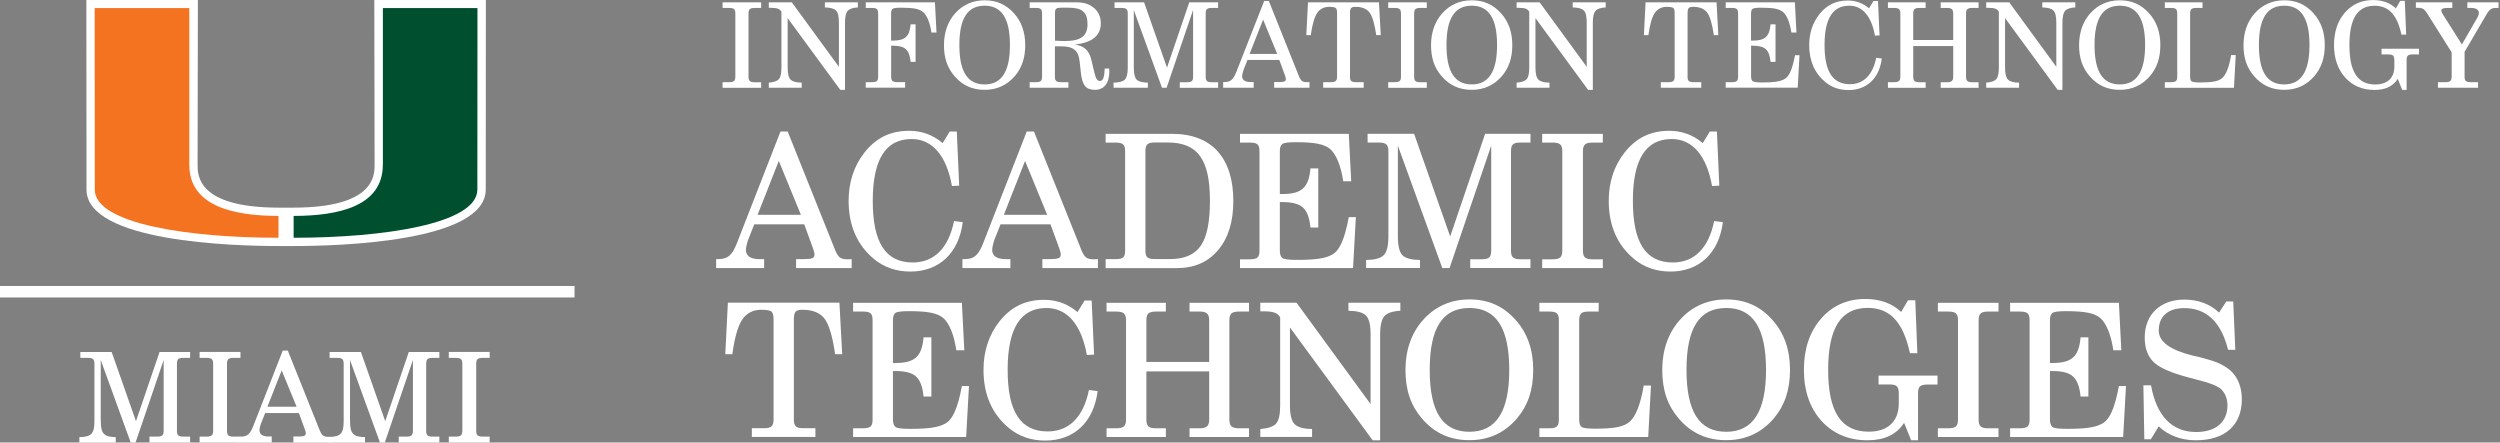
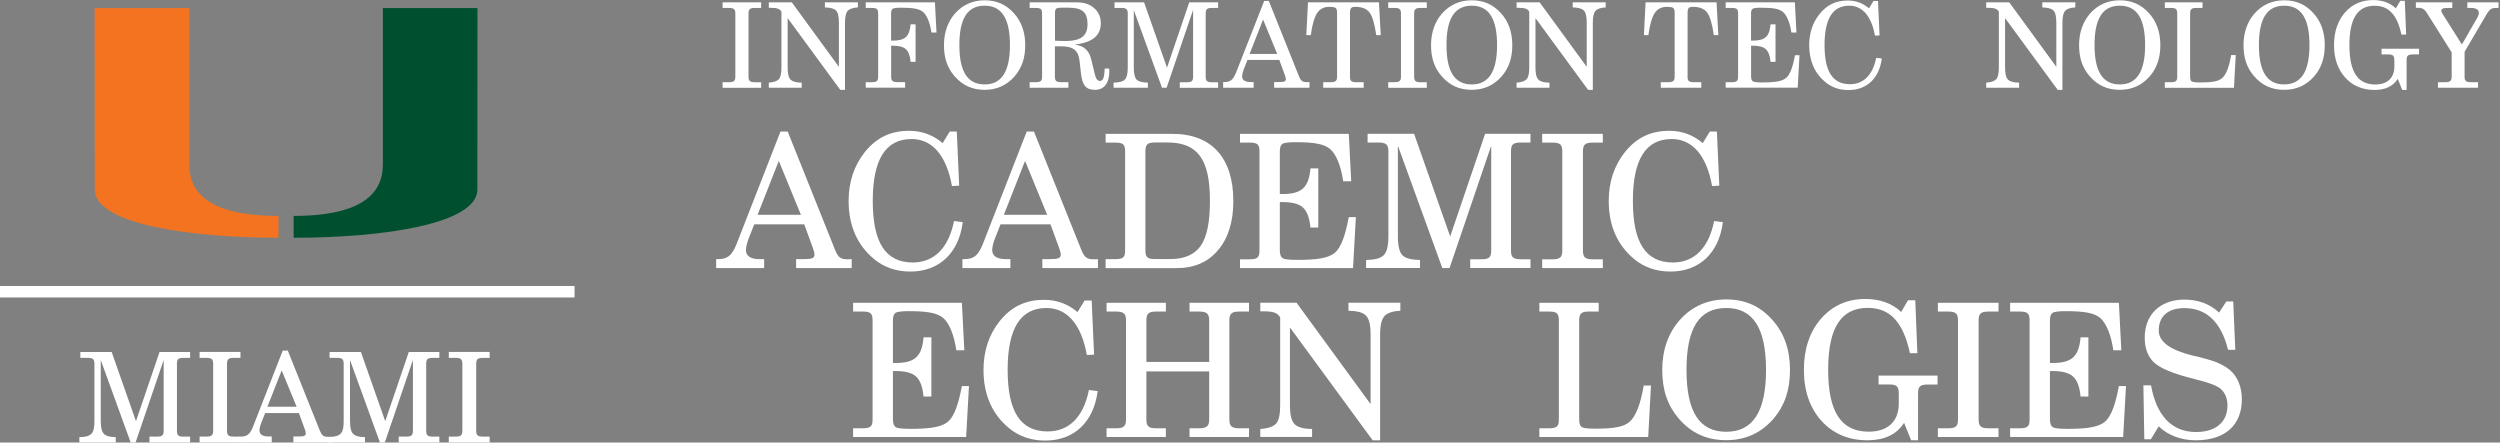
<svg xmlns="http://www.w3.org/2000/svg" id="Layer_1" version="1.1" viewBox="0 0 435 77">
  <rect x="0" y="0" width="435" height="77" fill="#808080" stroke="none" />
  <defs>
    <style>
      .st0 {
        fill: #005030;
      }

      .st1 {
        fill: #fff;
      }

      .st2 {
        fill: none;
        stroke: #fff;
        stroke-width: 2px;
      }

      .st3 {
        fill: #f37321;
      }
    </style>
  </defs>
-   <path class="st1" d="M65.13,0l.05,28.68c0,1.84,0,7.43-14.08,7.45h-1.32s-1.32,0-1.32,0c-14.08-.02-14.08-5.61-14.08-7.45l.05-28.68H15.03l.02,32.98c0,9.12,25.58,9.83,33.42,9.83h2.63c7.84,0,33.42-.71,33.42-9.83l.02-32.98h-19.41Z" />
  <path class="st0" d="M66.62,28.68V1.4h16.46s-.02,30.49-.02,31.58c0,5.99-16.43,8.39-31.97,8.39,0-.75,0-2.61,0-3.8,7.78-.01,15.52-1.66,15.52-8.89" />
  <path class="st3" d="M32.94,28.68V1.4h-16.47s.02,30.49.02,31.58c0,5.99,16.43,8.39,31.97,8.39,0-.75,0-2.61,0-3.8-7.78-.01-15.52-1.66-15.52-8.89" />
  <line class="st2" y1="50.76" x2="99.97" y2="50.76" />
  <path class="st1" d="M17.54,73.27c0,2.07.46,2.77,2.6,2.79v.94h-6.33v-.94c2.2-.02,2.62-.74,2.62-2.79v-9.95c0-.85-.28-1.05-1.16-1.05h-1.29v-1.02h5.45l4.23,12.04,4.1-12.04h5.32v1.02h-1.16c-.87,0-1.13.2-1.13,1.05v11.6c0,.85.26,1.05,1.13,1.05h1.16v1.02h-7.07v-1.02h1.31c.87,0,1.16-.2,1.16-1.05v-12.28l-4.89,14.35h-.85l-5.21-14.35v10.62Z" />
  <path class="st1" d="M34.73,75.97h1.18c.89,0,1.18-.22,1.18-1.05v-11.6c0-.83-.28-1.05-1.18-1.05h-1.18v-1.03h7.11v1.03h-1.18c-.89,0-1.16.22-1.16,1.05v11.6c0,.83.26,1.05,1.16,1.05h1.18v1.02h-7.11v-1.02Z" />
  <path class="st1" d="M49.02,64.44l-2.49,6.33h5.08l-2.6-6.33ZM50.07,60.99l5.56,13.89c.35.85.61,1.13,1.5,1.13.13,0,.28,0,.44,0v.99h-6.52v-1.05h.83c.92,0,1.33-.07,1.33-.57,0-.17-.06-.44-.2-.76l-1-2.75h-5.87l-.68,1.7c-.2.5-.31,1.02-.31,1.31,0,.7.55,1.07,1.59,1.07h.54v1.05h-5.63v-1.02h.17c1.29,0,1.72-.52,2.25-1.85l5.13-13.13h.85Z" />
  <path class="st1" d="M60.91,73.27c0,2.07.46,2.77,2.6,2.79v.94h-6.33v-.97c2.2-.02,2.62-.71,2.62-2.76v-9.95c0-.85-.28-1.05-1.16-1.05h-1.29v-1.02h5.45l4.23,12.04,4.1-12.04h5.32v1.02h-1.16c-.87,0-1.13.2-1.13,1.05v11.6c0,.85.26,1.05,1.13,1.05h1.16v1.02h-7.07v-1.02h1.31c.87,0,1.16-.2,1.16-1.05v-12.28l-4.89,14.35h-.85l-5.21-14.35v10.62Z" />
  <path class="st1" d="M78.09,75.97h1.18c.89,0,1.18-.22,1.18-1.05v-11.6c0-.83-.28-1.05-1.18-1.05h-1.18v-1.03h7.11v1.03h-1.18c-.89,0-1.16.22-1.16,1.05v11.6c0,.83.26,1.05,1.16,1.05h1.18v1.02h-7.11v-1.02Z" />
  <g>
    <path class="st1" d="M125.73,15.27v-.97h1.11c.88,0,1.11-.23,1.11-.99V2.37c0-.76-.23-.99-1.11-.99h-1.11V.41h6.71v.97h-1.11c-.84,0-1.09.23-1.09.99v10.95c0,.76.25.99,1.09.99h1.11v.97h-6.71Z" />
    <path class="st1" d="M133.77,15.27v-.89c.86-.06,1.44-.27,1.75-.6.31-.35.45-1.03.45-2.04V2.04c-.27-.49-.72-.68-1.85-.68h-.35V.41h4.01l8.19,11.22V3.93c0-1.07-.16-1.77-.51-2.1-.33-.35-.97-.51-1.93-.54V.41h5.74v.88c-.86.04-1.46.25-1.77.6s-.47,1.03-.47,2.04v11.71h-.82l-9.16-12.49v8.6c0,1.05.16,1.75.51,2.1.35.35,1.01.53,1.93.53v.89h-5.72Z" />
    <path class="st1" d="M150.64,15.27v-.97h1.07c.88,0,1.09-.23,1.09-.99V2.37c0-.76-.21-.99-1.09-.99h-1.07V.41h12.04l.27,5.25h-.88c-.25-1.71-.78-2.98-1.44-3.56-.66-.56-1.71-.76-3.83-.76-.8,0-1.3.06-1.48.2-.19.14-.27.41-.27.82v4.71h.29c2.14,0,2.92-.72,3.11-2.84h.86v6.54h-.86c-.1-1.05-.37-1.79-.82-2.2-.43-.41-1.19-.62-2.28-.62h-.29v5.35c0,.76.23.99,1.07.99h1.36v.97h-6.83Z" />
    <path class="st1" d="M166.19,2.33c1.32-1.5,3.09-2.28,5.14-2.28s3.72.72,5.1,2.26c1.32,1.46,1.96,3.31,1.96,5.54s-.58,3.93-1.81,5.39c-1.38,1.59-3.11,2.39-5.25,2.39s-3.85-.76-5.25-2.39c-1.26-1.46-1.83-3.17-1.83-5.39s.68-4.1,1.93-5.52ZM171.33,14.69c2.96,0,4.4-2.26,4.4-6.85s-1.42-6.85-4.4-6.85-4.4,2.22-4.4,6.85,1.42,6.85,4.4,6.85Z" />
    <path class="st1" d="M179.16,15.27v-.97h1.07c.88,0,1.09-.23,1.09-.99V2.37c0-.76-.21-.99-1.09-.99h-1.07V.41h8.23c1.26,0,2.24.33,3,1.01.76.66,1.15,1.54,1.15,2.63,0,2.14-1.5,3.38-4.55,3.7,1.67.23,2.51,1.03,2.9,2.65l.56,2.33c.23.97.49,1.36.93,1.36.56,0,.78-.66.84-2.16h.78c0,.1.02.37.02.47,0,2.08-.91,3.23-2.49,3.23s-2.2-.76-2.45-2.9l-.23-2.06c-.19-1.87-1.07-2.61-3.19-2.61h-1.11v5.25c0,.76.23.99,1.07.99h1.28v.97h-6.75ZM183.57,7.08l1.01.04c.16,0,.31.02.7.02,2.78,0,3.95-.86,3.95-2.94s-.95-2.86-3.27-2.86h-1.34c-.82,0-1.05.16-1.05.91v4.84Z" />
    <path class="st1" d="M197.28,1.73v10.02c0,1.05.16,1.75.49,2.1.35.35.99.51,1.96.53v.89h-5.97v-.89c.97-.02,1.61-.18,1.96-.53.35-.35.51-1.05.51-2.1V2.37c0-.76-.25-.99-1.09-.99h-1.21V.41h5.14l3.99,11.36,3.87-11.36h5.02v.97h-1.09c-.84,0-1.07.23-1.07.99v10.95c0,.76.23.99,1.07.99h1.09v.97h-6.67v-.97h1.23c.88,0,1.09-.23,1.09-.99V1.73l-4.61,13.54h-.8l-4.92-13.54Z" />
    <path class="st1" d="M219.97.16h.8l5.25,13.11c.35.84.62,1.03,1.42,1.03.08,0,.31-.02.41-.02v.99h-6.15v-.99h.78c1.05,0,1.26-.12,1.26-.54,0-.16-.08-.41-.19-.72l-.95-2.59h-5.54l-.64,1.61c-.16.43-.29.97-.29,1.23,0,.66.51,1.01,1.5,1.01h.51v.99h-5.31v-.99h.16c1.09,0,1.56-.35,2.12-1.73L219.97.16ZM222.23,9.38l-2.45-5.97-2.35,5.97h4.8Z" />
    <path class="st1" d="M234.89,13.31c0,.76.23.99,1.07.99h1.32v.97h-7.04v-.97h1.32c.84,0,1.09-.23,1.09-.99V2.28c0-.43-.06-.72-.21-.86-.12-.14-.51-.23-1.15-.23-.93,0-1.63.37-2.12,1.09-.47.72-.84,2-1.09,3.83h-.78l.29-5.7h12.35l.31,5.7h-.78c-.29-1.98-.68-3.29-1.17-3.93-.49-.66-1.32-.99-2.45-.99-.74,0-.95.21-.95,1.09v11.03Z" />
    <path class="st1" d="M241.55,15.27v-.97h1.11c.88,0,1.11-.23,1.11-.99V2.37c0-.76-.23-.99-1.11-.99h-1.11V.41h6.71v.97h-1.11c-.84,0-1.09.23-1.09.99v10.95c0,.76.25.99,1.09.99h1.11v.97h-6.71Z" />
    <path class="st1" d="M250.94,2.33c1.32-1.5,3.09-2.28,5.14-2.28s3.72.72,5.1,2.26c1.32,1.46,1.96,3.31,1.96,5.54s-.58,3.93-1.81,5.39c-1.38,1.59-3.11,2.39-5.25,2.39s-3.85-.76-5.25-2.39c-1.26-1.46-1.83-3.17-1.83-5.39s.68-4.1,1.93-5.52ZM256.09,14.69c2.96,0,4.4-2.26,4.4-6.85s-1.42-6.85-4.4-6.85-4.4,2.22-4.4,6.85,1.42,6.85,4.4,6.85Z" />
    <path class="st1" d="M263.89,15.27v-.89c.86-.06,1.44-.27,1.75-.6.31-.35.45-1.03.45-2.04V2.04c-.27-.49-.72-.68-1.85-.68h-.35V.41h4.01l8.19,11.22V3.93c0-1.07-.16-1.77-.51-2.1-.33-.35-.97-.51-1.93-.54V.41h5.74v.88c-.86.04-1.46.25-1.77.6s-.47,1.03-.47,2.04v11.71h-.82l-9.16-12.49v8.6c0,1.05.16,1.75.51,2.1.35.35,1.01.53,1.93.53v.89h-5.72Z" />
    <path class="st1" d="M293.63,13.31c0,.76.23.99,1.07.99h1.32v.97h-7.04v-.97h1.32c.84,0,1.09-.23,1.09-.99V2.28c0-.43-.06-.72-.21-.86-.12-.14-.51-.23-1.15-.23-.93,0-1.63.37-2.12,1.09-.47.72-.84,2-1.09,3.83h-.78l.29-5.7h12.35l.31,5.7h-.78c-.29-1.98-.68-3.29-1.17-3.93-.49-.66-1.32-.99-2.45-.99-.74,0-.95.21-.95,1.09v11.03Z" />
    <path class="st1" d="M300.27,15.27v-.97h1.07c.88,0,1.09-.23,1.09-.99V2.37c0-.76-.21-.99-1.09-.99h-1.07V.41h12.04l.27,5.25h-.88c-.25-1.71-.78-2.98-1.44-3.56-.66-.56-1.71-.76-3.83-.76-.8,0-1.3.06-1.48.2-.19.14-.27.41-.27.82v4.71h.29c2.14,0,2.92-.72,3.11-2.84h.86v6.54h-.86c-.1-1.05-.37-1.79-.82-2.2-.43-.41-1.19-.62-2.28-.62h-.29v5.35c0,.43.1.7.29.84.21.14.74.21,1.63.21,1.91,0,3.05-.14,3.79-.54.91-.43,1.46-1.71,1.93-4.2h.78l-.31,5.64h-12.51Z" />
    <path class="st1" d="M327.43,10.19c-.43,3.44-2.61,5.48-5.8,5.48-1.56,0-2.92-.47-4.01-1.38-1.87-1.54-2.82-3.7-2.82-6.44,0-2.08.6-3.89,1.77-5.37,1.3-1.63,2.88-2.39,4.94-2.39,1.4,0,2.63.45,3.7,1.36l.78-1.28h.78l.27,5.99-.8.04c-.6-3.38-2.18-5.21-4.47-5.21-2.88,0-4.3,2.26-4.3,6.85s1.4,6.81,4.42,6.81c2.37,0,3.97-1.61,4.57-4.59l.97.12Z" />
-     <path class="st1" d="M328.5,15.27v-.97h1.07c.84,0,1.09-.25,1.09-.99V2.37c0-.74-.25-.99-1.09-.99h-1.07V.41h6.56v.97h-1.09c-.82,0-1.07.23-1.07.99v4.59h6.96V2.37c0-.74-.27-.99-1.09-.99h-1.09V.41h6.59v.97h-1.09c-.84,0-1.09.25-1.09.99v10.95c0,.74.25.99,1.09.99h1.09v.97h-6.59v-.97h1.09c.82,0,1.09-.25,1.09-.99v-5.31h-6.96v5.31c0,.76.25.99,1.07.99h1.09v.97h-6.56Z" />
    <path class="st1" d="M345.6,15.27v-.89c.86-.06,1.44-.27,1.75-.6.31-.35.45-1.03.45-2.04V2.04c-.27-.49-.72-.68-1.85-.68h-.35V.41h4.01l8.19,11.22V3.93c0-1.07-.16-1.77-.51-2.1-.33-.35-.97-.51-1.93-.54V.41h5.74v.88c-.86.04-1.46.25-1.77.6s-.47,1.03-.47,2.04v11.71h-.82l-9.16-12.49v8.6c0,1.05.16,1.75.51,2.1.35.35,1.01.53,1.93.53v.89h-5.72Z" />
    <path class="st1" d="M363.7,2.33c1.32-1.5,3.09-2.28,5.14-2.28s3.72.72,5.1,2.26c1.32,1.46,1.96,3.31,1.96,5.54s-.58,3.93-1.81,5.39c-1.38,1.59-3.11,2.39-5.25,2.39s-3.85-.76-5.25-2.39c-1.26-1.46-1.83-3.17-1.83-5.39s.68-4.1,1.93-5.52ZM368.85,14.69c2.96,0,4.4-2.26,4.4-6.85s-1.42-6.85-4.4-6.85-4.4,2.22-4.4,6.85,1.42,6.85,4.4,6.85Z" />
    <path class="st1" d="M376.68,15.27v-.97h1.07c.88,0,1.09-.23,1.09-.99V2.37c0-.76-.21-.99-1.09-.99h-1.07V.41h6.56v.97h-1.09c-.84,0-1.07.23-1.07.99v10.95c0,.43.08.7.27.84.19.12.68.19,1.48.19,2.14,0,3.19-.21,3.83-.76.68-.6,1.21-1.93,1.56-4.01h.8l-.31,5.7h-12.04Z" />
    <path class="st1" d="M392.31,2.33c1.32-1.5,3.09-2.28,5.14-2.28s3.72.72,5.1,2.26c1.32,1.46,1.96,3.31,1.96,5.54s-.58,3.93-1.81,5.39c-1.38,1.59-3.11,2.39-5.25,2.39s-3.85-.76-5.25-2.39c-1.26-1.46-1.83-3.17-1.83-5.39s.68-4.1,1.93-5.52ZM397.45,14.69c2.96,0,4.4-2.26,4.4-6.85s-1.42-6.85-4.4-6.85-4.4,2.22-4.4,6.85,1.42,6.85,4.4,6.85Z" />
    <path class="st1" d="M414.39,9.47v-.99h6.52v.99h-1.09c-.84,0-1.07.23-1.07.99v5.19h-.76l-.78-1.93c-.82,1.3-2.18,1.93-4.05,1.93-2.08,0-3.79-.72-5.08-2.14-1.3-1.44-1.96-3.33-1.96-5.66s.64-4.2,1.89-5.66c1.28-1.46,2.92-2.18,4.92-2.18,1.56,0,2.94.47,3.95,1.44l.76-1.3h.8l.23,5.87h-.82c-.74-3.44-2.2-5.02-4.67-5.02-2.96,0-4.38,2.22-4.38,6.85s1.42,6.85,4.49,6.85c2.12,0,3.33-1.13,3.33-3.13v-1.03c0-.84-.21-1.07-1.09-1.07h-1.13Z" />
    <path class="st1" d="M428.83,13.31c0,.76.25.99,1.07.99h1.28v.97h-6.98v-.97h1.3c.84,0,1.09-.25,1.09-.99v-4.2l-4.16-6.61c-.31-.51-.58-.82-.8-.95-.21-.12-.49-.19-.88-.19h-.39V.41h6.34v.97h-.84c-.74,0-1.07.14-1.07.47,0,.16.04.29.31.72l3.27,5.17,2.7-4.69c.16-.31.25-.56.25-.8,0-.58-.49-.87-1.42-.87h-.58V.41h5.43v.97h-.39c-.8,0-1.13.16-1.71,1.13l-3.81,6.5v4.3Z" />
  </g>
  <g>
    <path class="st1" d="M135.8,22.89h1.26l8.25,20.61c.55,1.33.97,1.62,2.23,1.62.13,0,.49-.03.65-.03v1.55h-9.67v-1.55h1.23c1.65,0,1.97-.19,1.97-.84,0-.26-.13-.65-.29-1.13l-1.49-4.08h-8.7l-1,2.52c-.26.68-.45,1.52-.45,1.94,0,1.03.81,1.59,2.36,1.59h.81v1.55h-8.35v-1.55h.26c1.71,0,2.46-.55,3.33-2.72l7.6-19.48ZM139.36,37.38l-3.85-9.38-3.69,9.38h7.54Z" />
    <path class="st1" d="M167.52,38.64c-.68,5.4-4.11,8.61-9.12,8.61-2.46,0-4.59-.74-6.31-2.17-2.94-2.43-4.43-5.82-4.43-10.13,0-3.27.94-6.11,2.78-8.44,2.04-2.56,4.53-3.75,7.76-3.75,2.2,0,4.14.71,5.82,2.14l1.23-2.01h1.23l.42,9.41-1.26.07c-.94-5.31-3.43-8.18-7.02-8.18-4.53,0-6.76,3.56-6.76,10.77s2.2,10.71,6.96,10.71c3.72,0,6.24-2.52,7.18-7.21l1.52.19Z" />
    <path class="st1" d="M178.65,22.89h1.26l8.25,20.61c.55,1.33.97,1.62,2.23,1.62.13,0,.49-.03.65-.03v1.55h-9.67v-1.55h1.23c1.65,0,1.97-.19,1.97-.84,0-.26-.13-.65-.29-1.13l-1.49-4.08h-8.7l-1,2.52c-.26.68-.45,1.52-.45,1.94,0,1.03.81,1.59,2.36,1.59h.81v1.55h-8.35v-1.55h.26c1.71,0,2.46-.55,3.33-2.72l7.6-19.48ZM182.21,37.38l-3.85-9.38-3.69,9.38h7.54Z" />
    <path class="st1" d="M192.38,46.64v-1.55h1.68c1.39,0,1.71-.32,1.71-1.52v-17.21c0-1.2-.32-1.55-1.71-1.55h-1.68v-1.52h11.61c6.83,0,10.61,4.17,10.61,11.68,0,3.59-.87,6.44-2.65,8.54-1.75,2.1-4.14,3.14-7.21,3.14h-12.36ZM199.3,43.56c0,1.2.36,1.52,1.68,1.52h2.62c2.49,0,4.27-.78,5.34-2.33,1.07-1.55,1.59-4.14,1.59-7.8,0-7.25-2.14-10.16-7.41-10.16h-2.14c-1.33,0-1.68.36-1.68,1.55v17.21Z" />
    <path class="st1" d="M215.76,46.64v-1.52h1.68c1.39,0,1.71-.36,1.71-1.55v-17.21c0-1.2-.32-1.55-1.71-1.55h-1.68v-1.52h18.93l.42,8.25h-1.39c-.39-2.68-1.23-4.69-2.26-5.6-1.04-.87-2.68-1.2-6.02-1.2-1.26,0-2.04.1-2.33.32-.29.23-.42.65-.42,1.29v7.41h.45c3.36,0,4.59-1.13,4.88-4.46h1.36v10.29h-1.36c-.16-1.65-.58-2.81-1.29-3.46-.68-.65-1.88-.97-3.59-.97h-.45v8.41c0,.68.16,1.1.45,1.33.32.23,1.16.32,2.56.32,3.01,0,4.79-.23,5.95-.84,1.42-.68,2.3-2.68,3.04-6.6h1.23l-.49,8.86h-19.67Z" />
    <path class="st1" d="M243.23,25.35v15.75c0,1.65.26,2.75.78,3.3.55.55,1.55.81,3.07.84v1.39h-9.38v-1.39c1.52-.03,2.52-.29,3.07-.84s.81-1.65.81-3.3v-14.75c0-1.2-.39-1.55-1.71-1.55h-1.91v-1.52h8.09l6.28,17.86,6.08-17.86h7.89v1.52h-1.71c-1.33,0-1.68.36-1.68,1.55v17.21c0,1.2.36,1.55,1.68,1.55h1.71v1.52h-10.48v-1.52h1.94c1.39,0,1.71-.36,1.71-1.55v-18.21l-7.25,21.29h-1.26l-7.73-21.29Z" />
    <path class="st1" d="M268.34,46.64v-1.52h1.75c1.39,0,1.75-.36,1.75-1.55v-17.21c0-1.2-.36-1.55-1.75-1.55h-1.75v-1.52h10.55v1.52h-1.75c-1.33,0-1.71.36-1.71,1.55v17.21c0,1.2.39,1.55,1.71,1.55h1.75v1.52h-10.55Z" />
    <path class="st1" d="M299.78,38.64c-.68,5.4-4.11,8.61-9.12,8.61-2.46,0-4.59-.74-6.31-2.17-2.94-2.43-4.43-5.82-4.43-10.13,0-3.27.94-6.11,2.78-8.44,2.04-2.56,4.53-3.75,7.76-3.75,2.2,0,4.14.71,5.82,2.14l1.23-2.01h1.23l.42,9.41-1.26.07c-.94-5.31-3.43-8.18-7.02-8.18-4.53,0-6.76,3.56-6.76,10.77s2.2,10.71,6.96,10.71c3.72,0,6.24-2.52,7.18-7.21l1.52.19Z" />
  </g>
  <g>
-     <path class="st1" d="M138.13,72.96c0,1.2.36,1.55,1.68,1.55h2.07v1.52h-11.06v-1.52h2.07c1.33,0,1.71-.36,1.71-1.55v-17.34c0-.68-.1-1.13-.32-1.36-.19-.23-.81-.36-1.81-.36-1.46,0-2.56.58-3.33,1.71-.74,1.13-1.33,3.14-1.71,6.02h-1.23l.45-8.96h19.41l.48,8.96h-1.23c-.45-3.11-1.07-5.18-1.84-6.18-.78-1.03-2.07-1.55-3.85-1.55-1.16,0-1.49.32-1.49,1.71v17.34Z" />
    <path class="st1" d="M148.44,76.04v-1.52h1.68c1.39,0,1.71-.36,1.71-1.55v-17.21c0-1.2-.32-1.55-1.71-1.55h-1.68v-1.52h18.93l.42,8.25h-1.39c-.39-2.68-1.23-4.69-2.26-5.6-1.04-.87-2.68-1.2-6.02-1.2-1.26,0-2.04.1-2.33.32-.29.23-.42.65-.42,1.29v7.41h.45c3.36,0,4.59-1.13,4.88-4.46h1.36v10.29h-1.36c-.16-1.65-.58-2.81-1.29-3.46-.68-.65-1.88-.97-3.59-.97h-.45v8.41c0,.68.16,1.1.45,1.33.32.23,1.16.32,2.56.32,3.01,0,4.79-.23,5.95-.84,1.42-.68,2.3-2.68,3.04-6.6h1.23l-.49,8.86h-19.67Z" />
    <path class="st1" d="M190.99,68.05c-.68,5.4-4.11,8.61-9.12,8.61-2.46,0-4.59-.74-6.31-2.17-2.94-2.43-4.43-5.82-4.43-10.13,0-3.27.94-6.11,2.78-8.44,2.04-2.56,4.53-3.75,7.76-3.75,2.2,0,4.14.71,5.82,2.13l1.23-2.01h1.23l.42,9.41-1.26.07c-.94-5.31-3.43-8.18-7.02-8.18-4.53,0-6.76,3.56-6.76,10.77s2.2,10.71,6.96,10.71c3.72,0,6.24-2.52,7.18-7.21l1.52.19Z" />
    <path class="st1" d="M192.54,76.04v-1.52h1.68c1.33,0,1.71-.39,1.71-1.55v-17.21c0-1.16-.39-1.55-1.71-1.55h-1.68v-1.52h10.32v1.52h-1.71c-1.29,0-1.68.36-1.68,1.55v7.21h10.93v-7.21c0-1.16-.42-1.55-1.71-1.55h-1.71v-1.52h10.35v1.52h-1.71c-1.33,0-1.71.39-1.71,1.55v17.21c0,1.16.39,1.55,1.71,1.55h1.71v1.52h-10.35v-1.52h1.71c1.29,0,1.71-.39,1.71-1.55v-8.35h-10.93v8.35c0,1.2.39,1.55,1.68,1.55h1.71v1.52h-10.32Z" />
    <path class="st1" d="M219.29,76.04v-1.39c1.36-.1,2.26-.42,2.75-.94.49-.55.71-1.62.71-3.2v-15.27c-.42-.78-1.13-1.07-2.91-1.07h-.55v-1.49h6.31l12.88,17.63v-12.1c0-1.68-.26-2.78-.81-3.3-.52-.55-1.52-.81-3.04-.84v-1.39h9.03v1.39c-1.36.07-2.3.39-2.78.94-.48.55-.74,1.62-.74,3.2v18.41h-1.29l-14.4-19.64v13.52c0,1.65.26,2.75.81,3.3s1.59.84,3.04.84v1.39h-8.99Z" />
-     <path class="st1" d="M247.6,55.69c2.07-2.36,4.85-3.59,8.09-3.59s5.86,1.13,8.02,3.56c2.07,2.3,3.07,5.21,3.07,8.7s-.91,6.18-2.85,8.48c-2.17,2.49-4.88,3.75-8.25,3.75s-6.05-1.2-8.25-3.75c-1.97-2.3-2.88-4.98-2.88-8.48s1.07-6.44,3.04-8.67ZM255.69,75.13c4.66,0,6.92-3.56,6.92-10.77s-2.23-10.77-6.92-10.77-6.92,3.49-6.92,10.77,2.23,10.77,6.92,10.77Z" />
    <path class="st1" d="M267.85,76.04v-1.52h1.68c1.39,0,1.71-.36,1.71-1.55v-17.21c0-1.2-.32-1.55-1.71-1.55h-1.68v-1.52h10.32v1.52h-1.71c-1.33,0-1.68.36-1.68,1.55v17.21c0,.68.13,1.1.42,1.33.29.19,1.07.29,2.33.29,3.36,0,5.01-.32,6.02-1.2,1.07-.94,1.91-3.04,2.46-6.31h1.26l-.48,8.96h-18.93Z" />
    <path class="st1" d="M292.28,55.69c2.07-2.36,4.85-3.59,8.09-3.59s5.86,1.13,8.02,3.56c2.07,2.3,3.07,5.21,3.07,8.7s-.91,6.18-2.85,8.48c-2.17,2.49-4.88,3.75-8.25,3.75s-6.05-1.2-8.25-3.75c-1.97-2.3-2.88-4.98-2.88-8.48s1.07-6.44,3.04-8.67ZM300.37,75.13c4.66,0,6.92-3.56,6.92-10.77s-2.23-10.77-6.92-10.77-6.92,3.49-6.92,10.77,2.23,10.77,6.92,10.77Z" />
    <path class="st1" d="M326.87,66.91v-1.55h10.26v1.55h-1.71c-1.33,0-1.68.36-1.68,1.55v8.15h-1.2l-1.23-3.04c-1.29,2.04-3.43,3.04-6.37,3.04-3.27,0-5.95-1.13-7.99-3.36-2.04-2.26-3.07-5.24-3.07-8.9s1-6.6,2.98-8.9c2.01-2.3,4.59-3.43,7.73-3.43,2.46,0,4.63.74,6.21,2.26l1.2-2.04h1.26l.36,9.22h-1.29c-1.16-5.4-3.46-7.89-7.34-7.89-4.66,0-6.89,3.49-6.89,10.77s2.23,10.77,7.05,10.77c3.33,0,5.24-1.78,5.24-4.92v-1.62c0-1.33-.32-1.68-1.71-1.68h-1.78Z" />
    <path class="st1" d="M337.19,76.04v-1.52h1.75c1.39,0,1.75-.36,1.75-1.55v-17.21c0-1.2-.36-1.55-1.75-1.55h-1.75v-1.52h10.55v1.52h-1.75c-1.33,0-1.71.36-1.71,1.55v17.21c0,1.2.39,1.55,1.71,1.55h1.75v1.52h-10.55Z" />
    <path class="st1" d="M349.76,76.04v-1.52h1.68c1.39,0,1.71-.36,1.71-1.55v-17.21c0-1.2-.32-1.55-1.71-1.55h-1.68v-1.52h18.93l.42,8.25h-1.39c-.39-2.68-1.23-4.69-2.26-5.6-1.04-.87-2.68-1.2-6.02-1.2-1.26,0-2.04.1-2.33.32-.29.23-.42.65-.42,1.29v7.41h.45c3.36,0,4.59-1.13,4.88-4.46h1.36v10.29h-1.36c-.16-1.65-.58-2.81-1.29-3.46-.68-.65-1.88-.97-3.59-.97h-.45v8.41c0,.68.16,1.1.45,1.33.32.23,1.16.32,2.56.32,3.01,0,4.79-.23,5.95-.84,1.42-.68,2.3-2.68,3.04-6.6h1.23l-.49,8.86h-19.67Z" />
    <path class="st1" d="M374.24,76.43h-1.13l-.16-9.38h1.33c.94,5.31,3.66,8.12,7.83,8.12,3.46,0,5.47-1.75,5.47-4.63,0-1.33-.52-2.43-1.42-3.07-.61-.42-1.88-.91-3.85-1.39l-1.46-.39c-3.07-.81-5.14-1.71-6.15-2.72-1-1-1.52-2.39-1.52-4.24,0-4.01,2.72-6.6,6.89-6.6,2.36,0,4.46.74,6.05,2.26l1.26-1.94h1.2l.36,8.41h-1.26c-1.2-4.82-3.75-7.25-7.6-7.25-2.85,0-4.46,1.42-4.46,3.91,0,1.91,1.94,3.36,5.86,4.34l.87.19c1.81.45,3.07.84,3.82,1.2.74.36,1.39.74,1.94,1.23,1.29,1.16,1.97,2.94,1.97,4.98,0,4.53-2.94,7.15-8.02,7.15-2.49,0-4.88-.87-6.44-2.43l-1.36,2.23Z" />
  </g>
</svg>